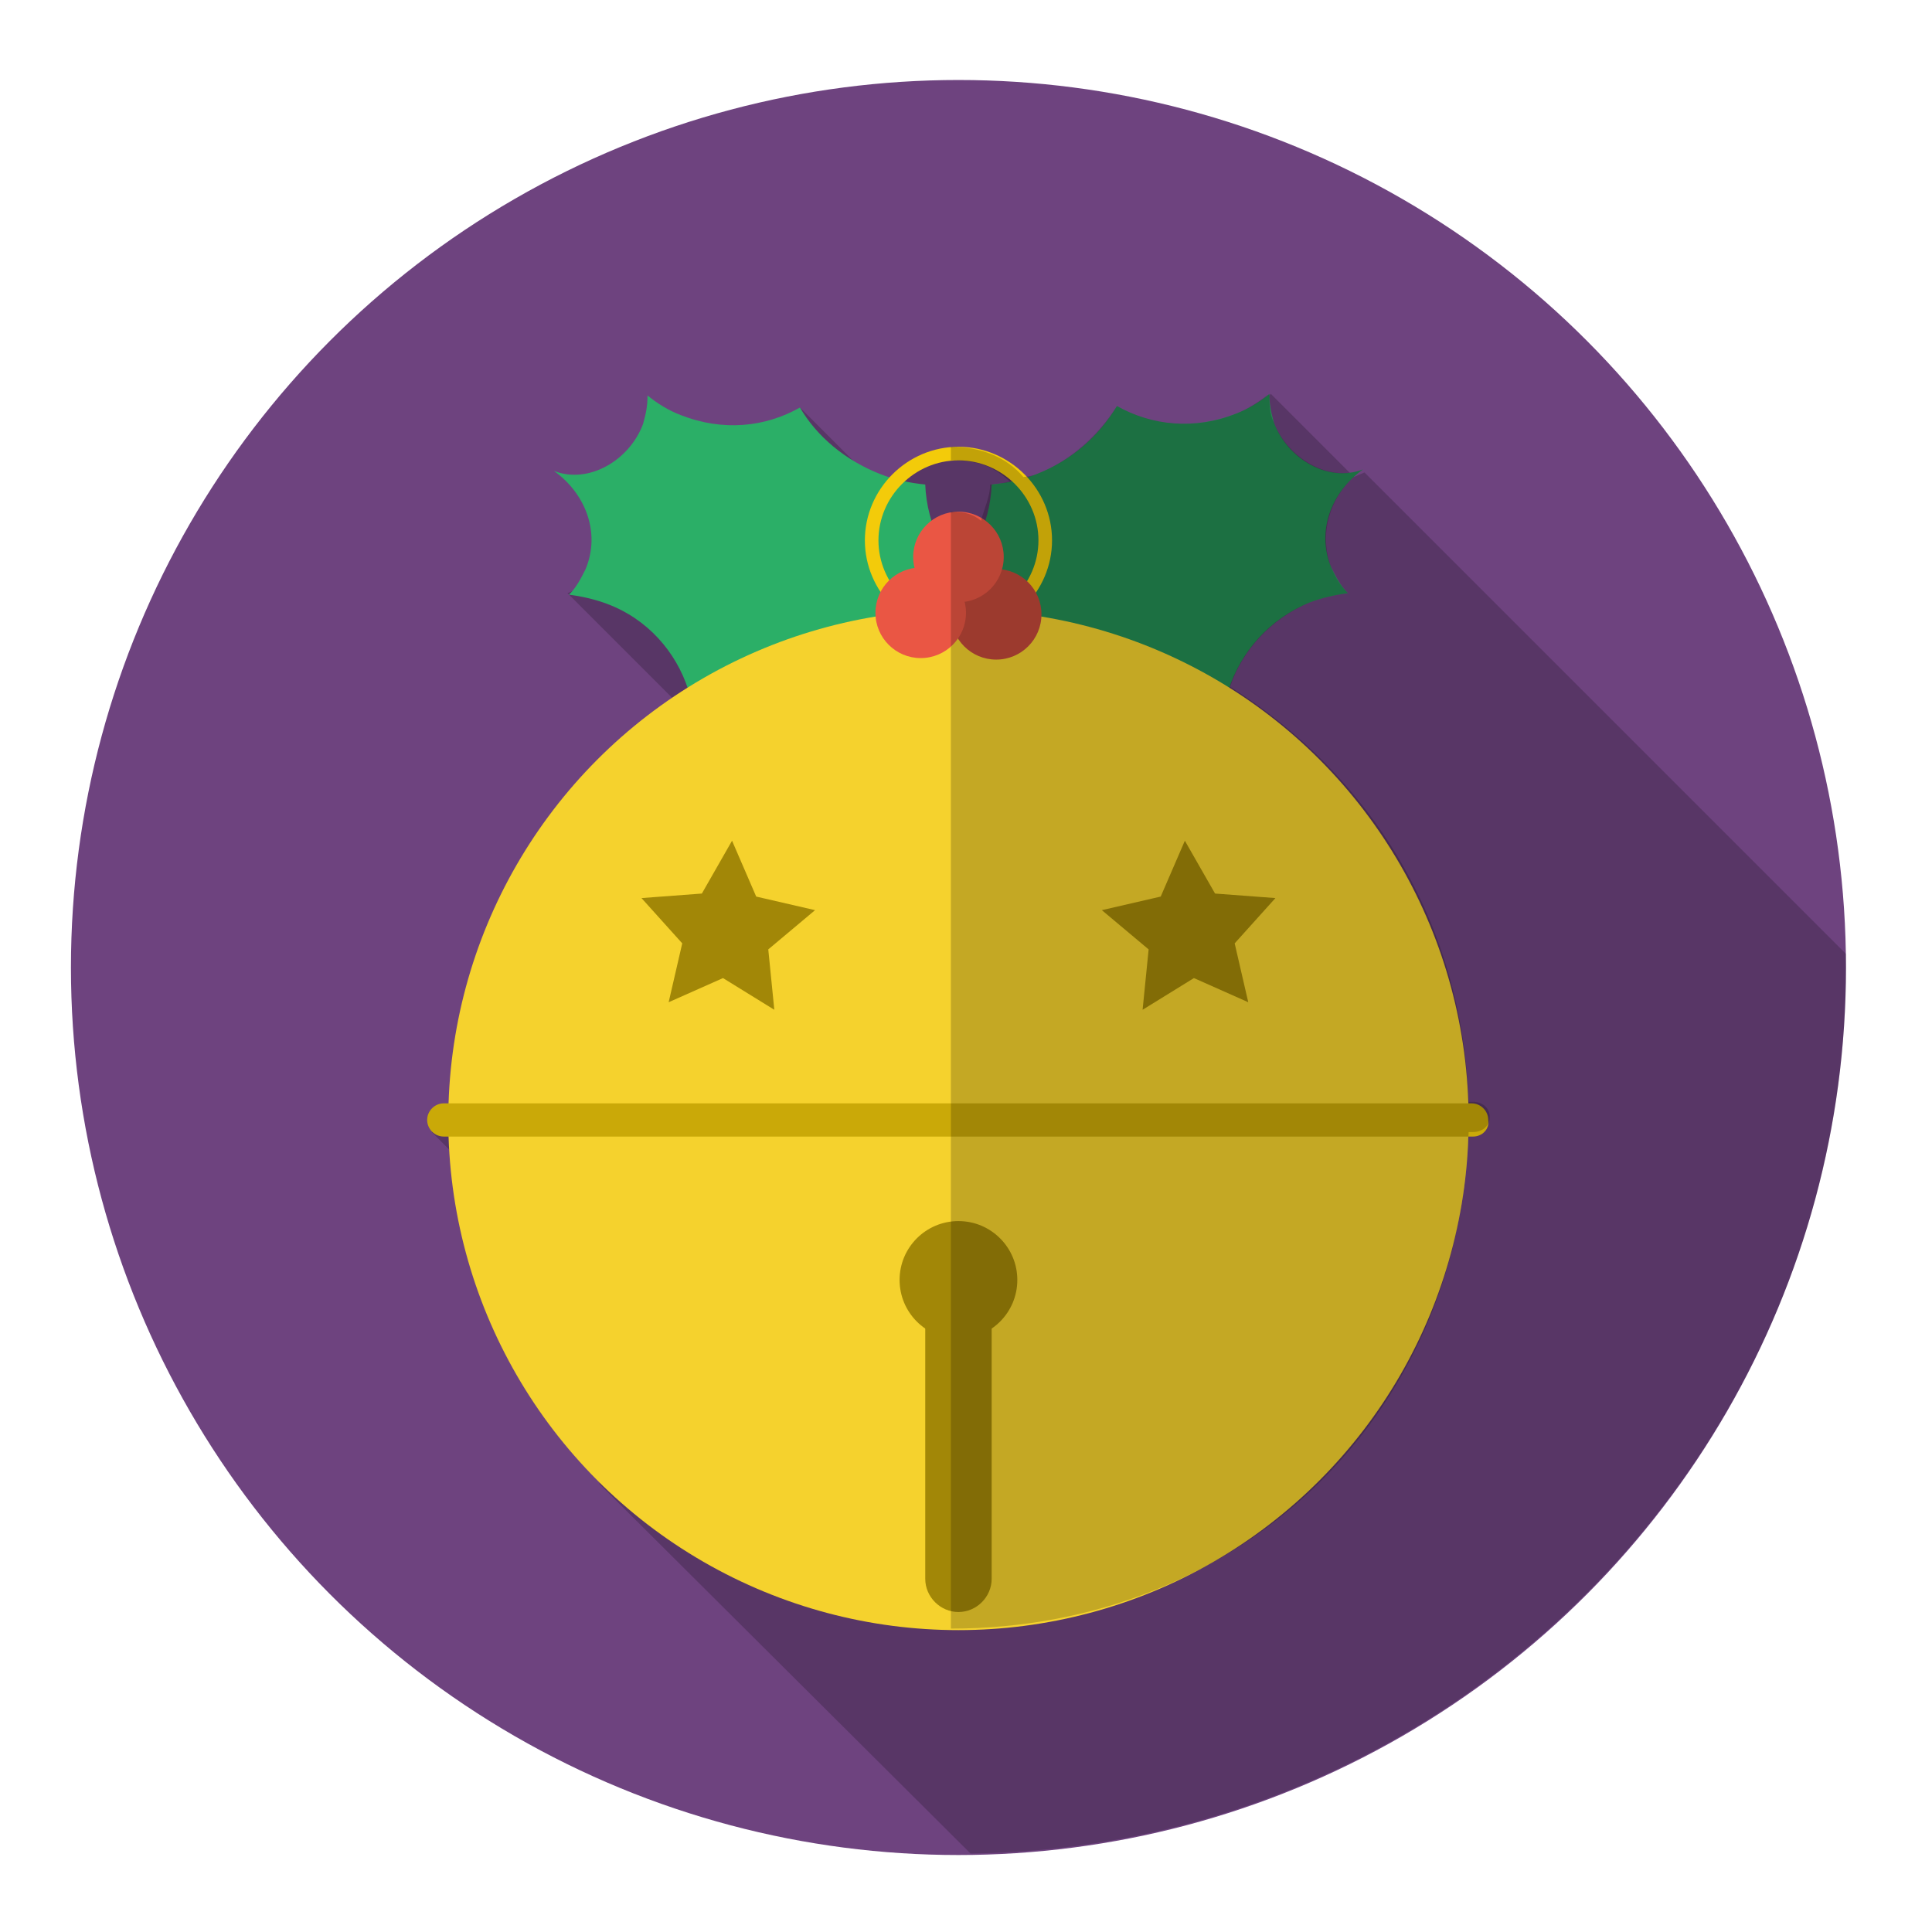
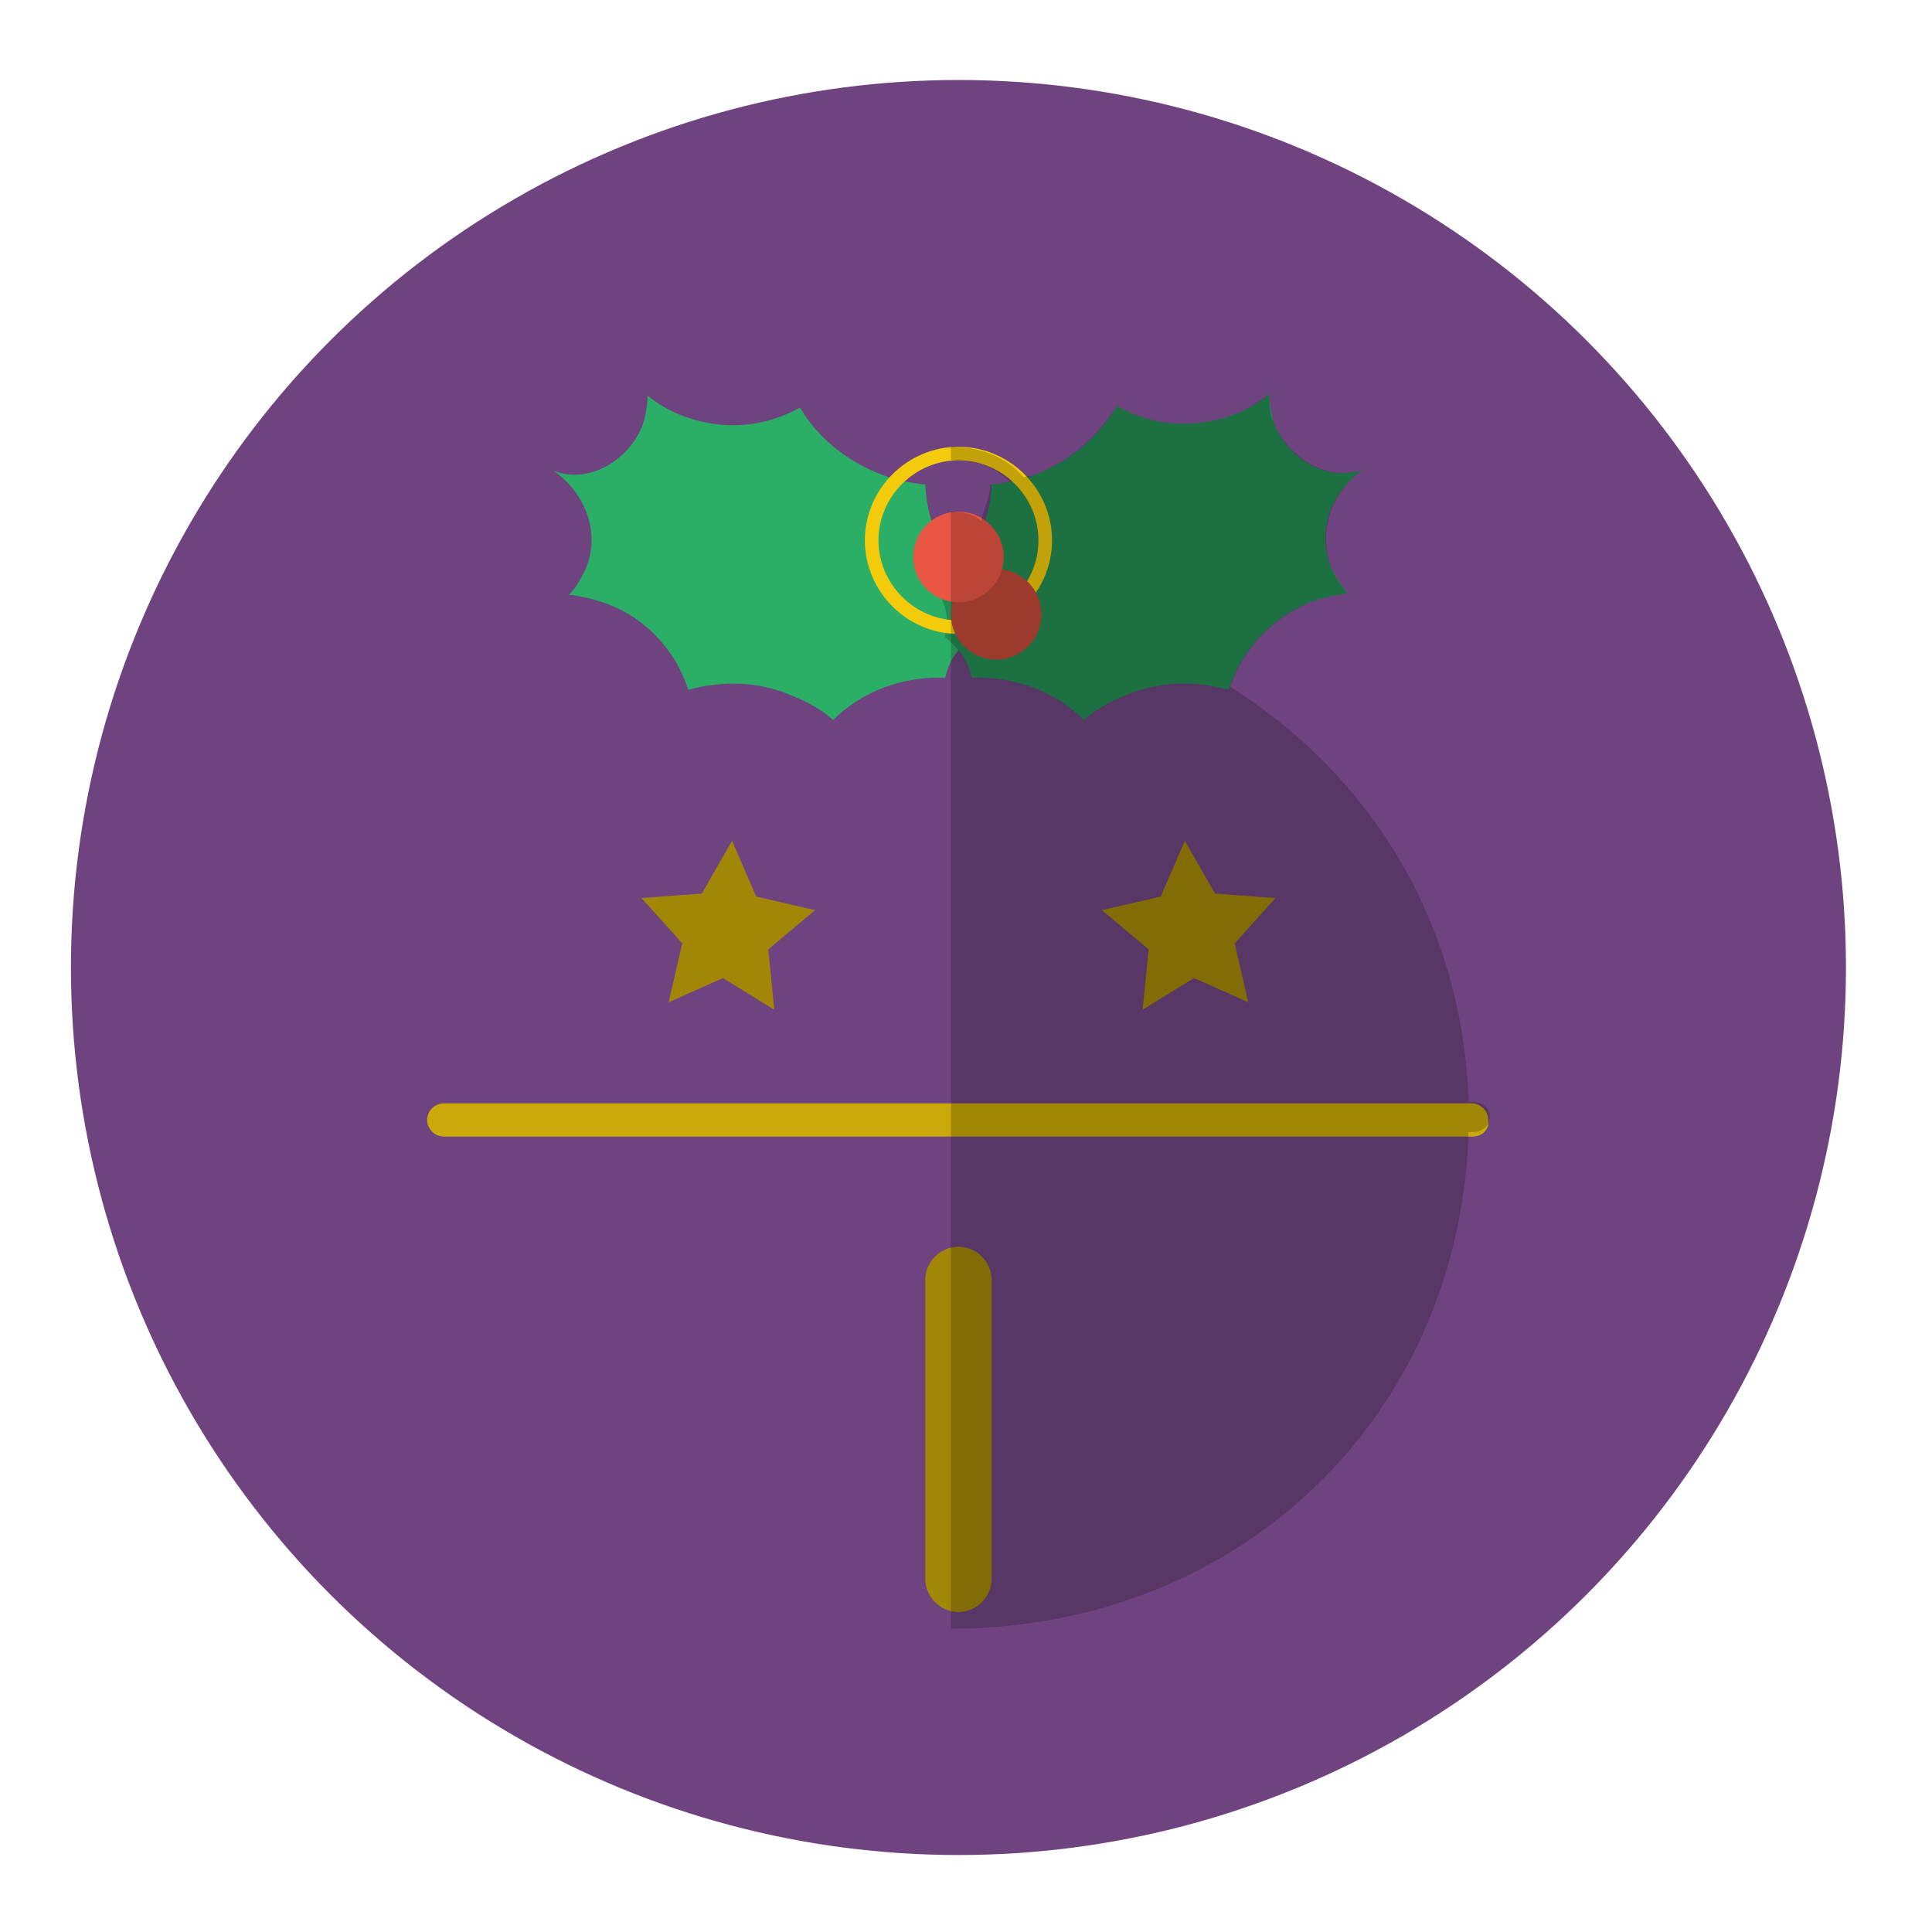
<svg xmlns="http://www.w3.org/2000/svg" style="enable-background:new 0 0 128 128;" version="1.1" viewBox="0 0 128 128" xml:space="preserve">
  <style type="text/css">
	.st0{display:none;}
	.st1{fill:#1E5170;}
	.st2{opacity:0.2;}
	.st3{fill:#2BAF67;}
	.st4{fill:#F5D22D;}
	.st5{fill:#34D27C;}
	.st6{fill:#EA5644;}
	.st7{fill:#F3CB0A;}
	.st8{fill:#A564BE;}
	.st9{fill:#6E437F;}
	.st10{opacity:0.2;fill:#53325F;}
	.st11{fill:#F6DA50;}
	.st12{fill:#C34839;}
	.st13{fill:#FFFFFF;}
	.st14{fill:#286C95;}
	.st15{fill:#74BDE9;}
	.st16{fill:#ABD7F2;}
	.st17{fill:#F8F9FA;}
	.st18{fill:#F6CCA2;}
	.st19{fill:#ED6E5F;}
	.st20{fill:#9C392D;}
	.st21{fill:#F3F6F6;}
	.st22{fill:#9B5B19;}
	.st23{fill:#FCEEE0;}
	.st24{fill:#90CAED;}
	.st25{fill:#EEF2F3;}
	.st26{fill:#FDFDFD;}
	.st27{fill:#238C53;}
	.st28{fill:#314557;}
	.st29{fill:#CAA908;}
	.st30{fill:#4E2E0C;}
	.st31{clip-path:url(#SVGID_2_);}
	.st32{fill:#A28707;}
	.st33{fill:#13836F;}
	.st34{fill:#094137;}
	.st35{fill:#1A693E;}
	.st36{clip-path:url(#SVGID_4_);}
</style>
  <g>
    <g class="st0" id="guids" />
    <g id="Vrstva_2">
      <g>
        <g>
          <circle class="st9" cx="63.5" cy="64.1" r="58.8" />
        </g>
        <g class="st2">
-           <path d="M64.3,122.8c32.1-0.4,58-26.6,58-58.7c0-0.3,0-0.6,0-0.9L90.4,31.3l-0.7,0.3l-5.5-5.5l-7.3,6.5l-8.9-0.5l-2.1-1.8       L62.4,30l-2.5,1.3l-1.4,1.2L53,27l-3.5,3.7l-8.6,5.5l-0.8,2l-2.5,1.1l7.4,7.4l-5.8,9.6l-4.4,12.6l-4.2,5l-2,1.1l1.9,1.9       l12.2,18.4l-3,3L64.3,122.8z" />
-         </g>
+           </g>
        <g>
          <path class="st3" d="M45.6,45.7c2.2-0.6,4.6-0.6,6.9,0.4c1,0.4,1.9,0.9,2.7,1.6c1.9-1.9,4.6-2.9,7.4-2.8       c0.1-0.2,0.1-0.4,0.2-0.6c0.3-0.9,0.9-1.5,1.6-2.1c-0.2-0.9-0.2-1.6,0.2-2.5c0.1-0.2,0.1-0.3,0.2-0.5c-2.1-1.9-3.4-4.4-3.5-7.1       c-1-0.1-2-0.3-3-0.7C56,30.5,54.1,28.9,53,27c-2.3,1.3-5.1,1.6-7.9,0.5c-0.8-0.3-1.6-0.8-2.2-1.3c0,0.7-0.1,1.2-0.3,1.9       c-0.9,2.4-3.6,4-5.9,3.1c2.1,1.5,3.1,4.1,2.1,6.5c-0.3,0.6-0.6,1.2-1.1,1.7c0.8,0.1,1.7,0.3,2.5,0.6       C42.9,41,44.8,43.2,45.6,45.7z" />
        </g>
        <g>
          <path class="st27" d="M81.4,45.7c-2.2-0.6-4.6-0.6-6.9,0.4c-1,0.4-1.9,0.9-2.7,1.6c-1.9-1.9-4.6-2.9-7.4-2.8       c-0.1-0.2-0.1-0.4-0.2-0.6c-0.3-0.9-0.9-1.5-1.6-2.1c0.2-0.9,0.2-1.6-0.2-2.5c-0.1-0.2-0.1-0.3-0.2-0.5       c2.1-1.9,3.4-4.4,3.5-7.1c1-0.1,2-0.3,3-0.7c2.3-0.9,4.1-2.5,5.3-4.5c2.3,1.3,5.1,1.6,7.9,0.5c0.8-0.3,1.6-0.8,2.2-1.3       c0,0.7,0.1,1.2,0.3,1.9c0.9,2.4,3.6,4,5.9,3.1c-2.1,1.5-3.1,4.1-2.1,6.5c0.3,0.6,0.6,1.2,1.1,1.7c-0.8,0.1-1.7,0.3-2.5,0.6       C84.1,41,82.2,43.2,81.4,45.7z" />
        </g>
        <g>
          <path class="st7" d="M63.5,42c-3.4,0-6.2-2.8-6.2-6.2c0-3.4,2.8-6.2,6.2-6.2c3.4,0,6.2,2.8,6.2,6.2C69.7,39.2,66.9,42,63.5,42z        M63.5,30.5c-2.9,0-5.3,2.4-5.3,5.3c0,2.9,2.4,5.3,5.3,5.3c2.9,0,5.3-2.4,5.3-5.3C68.8,32.9,66.4,30.5,63.5,30.5z" />
        </g>
        <g>
-           <circle class="st4" cx="63.5" cy="74.2" r="33.8" />
-         </g>
+           </g>
        <g>
          <polygon class="st32" points="48.5,55.7 50.1,59.4 54,60.3 50.9,62.9 51.3,66.9 47.9,64.8 44.3,66.4 45.2,62.5 42.5,59.5        46.5,59.2      " />
        </g>
        <g>
          <polygon class="st32" points="78.5,55.7 76.9,59.4 73,60.3 76.1,62.9 75.7,66.9 79.1,64.8 82.7,66.4 81.8,62.5 84.5,59.5        80.5,59.2      " />
        </g>
        <g>
          <path class="st29" d="M97.6,75.3H29.4c-0.6,0-1.1-0.5-1.1-1.1c0-0.6,0.5-1.1,1.1-1.1h68.1c0.6,0,1.1,0.5,1.1,1.1       C98.7,74.8,98.2,75.3,97.6,75.3z" />
        </g>
        <g>
          <circle class="st12" cx="66" cy="40.7" r="3" />
        </g>
        <g>
-           <circle class="st6" cx="61" cy="40.6" r="3" />
-         </g>
+           </g>
        <g>
          <circle class="st6" cx="63.5" cy="36.9" r="3" />
        </g>
        <g>
-           <circle class="st32" cx="63.5" cy="84.8" r="3.9" />
-         </g>
+           </g>
        <g>
          <path class="st32" d="M63.5,106.8c-1.2,0-2.2-1-2.2-2.2V84.8c0-1.2,1-2.2,2.2-2.2c1.2,0,2.2,1,2.2,2.2v19.8       C65.7,105.8,64.7,106.8,63.5,106.8z" />
        </g>
        <g class="st2">
          <path d="M97.6,73h-0.3c-0.4-12-6.6-21.7-15.8-27.5c0.8-2.4,2.7-4.5,5.3-5.6c0.8-0.3,1.7-0.5,2.5-0.6c-0.5-0.5-0.8-1-1.1-1.7       c-0.9-2.4,0-5,2.1-6.5c-2.3,0.9-5-0.8-5.9-3.1c-0.3-0.6-0.3-1.2-0.3-1.9c-0.7,0.5-1.4,1-2.2,1.3c-2.7,1.1-5.6,0.8-7.9-0.5       c-1.2,1.9-3,3.6-5.3,4.5c-0.2,0.1-0.7,0.2-0.9,0.2c-1.1-1.3-2.8-2-4.8-2v0.9c2,0,2.9,0.5,3.9,1.4c-0.5,0.1-0.8,0.2-1.3,0.2       c0,0.8-0.4,1.6-0.6,2.4c-0.5-0.4-1-0.6-2-0.6v74c19,0,33.7-13.9,34.3-32.9h0.3c0.6,0,1.1-0.4,1.1-1S98.2,73,97.6,73z" />
        </g>
      </g>
    </g>
  </g>
</svg>